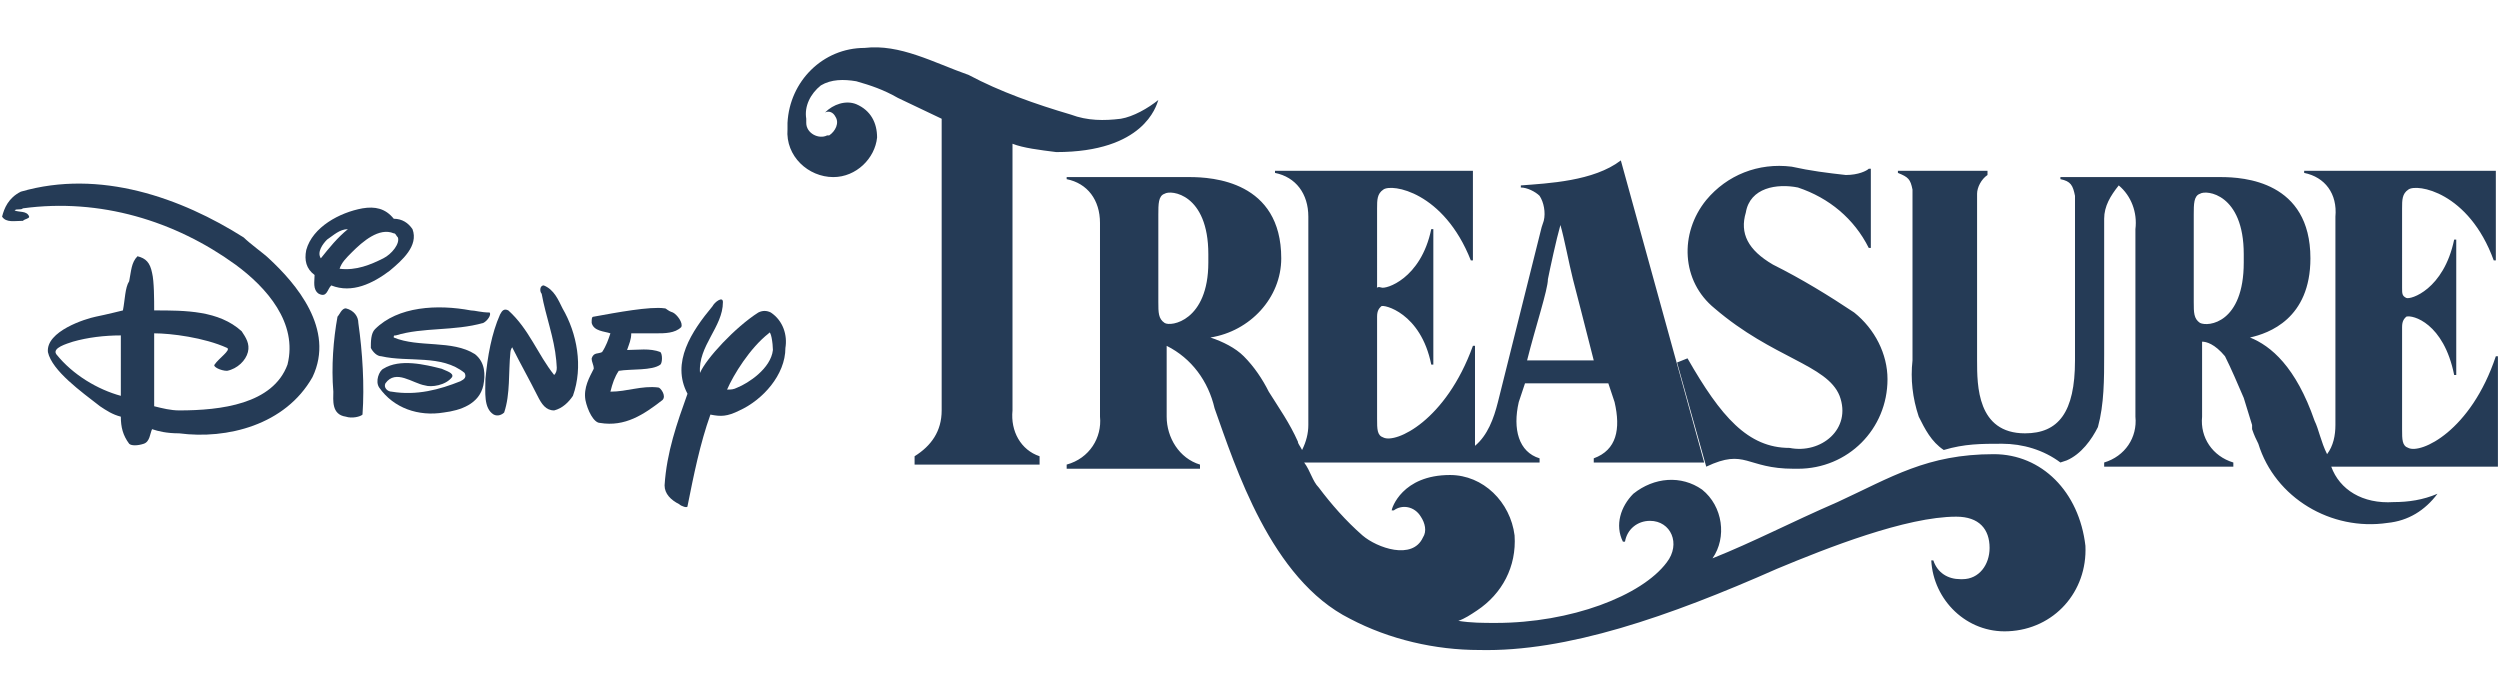
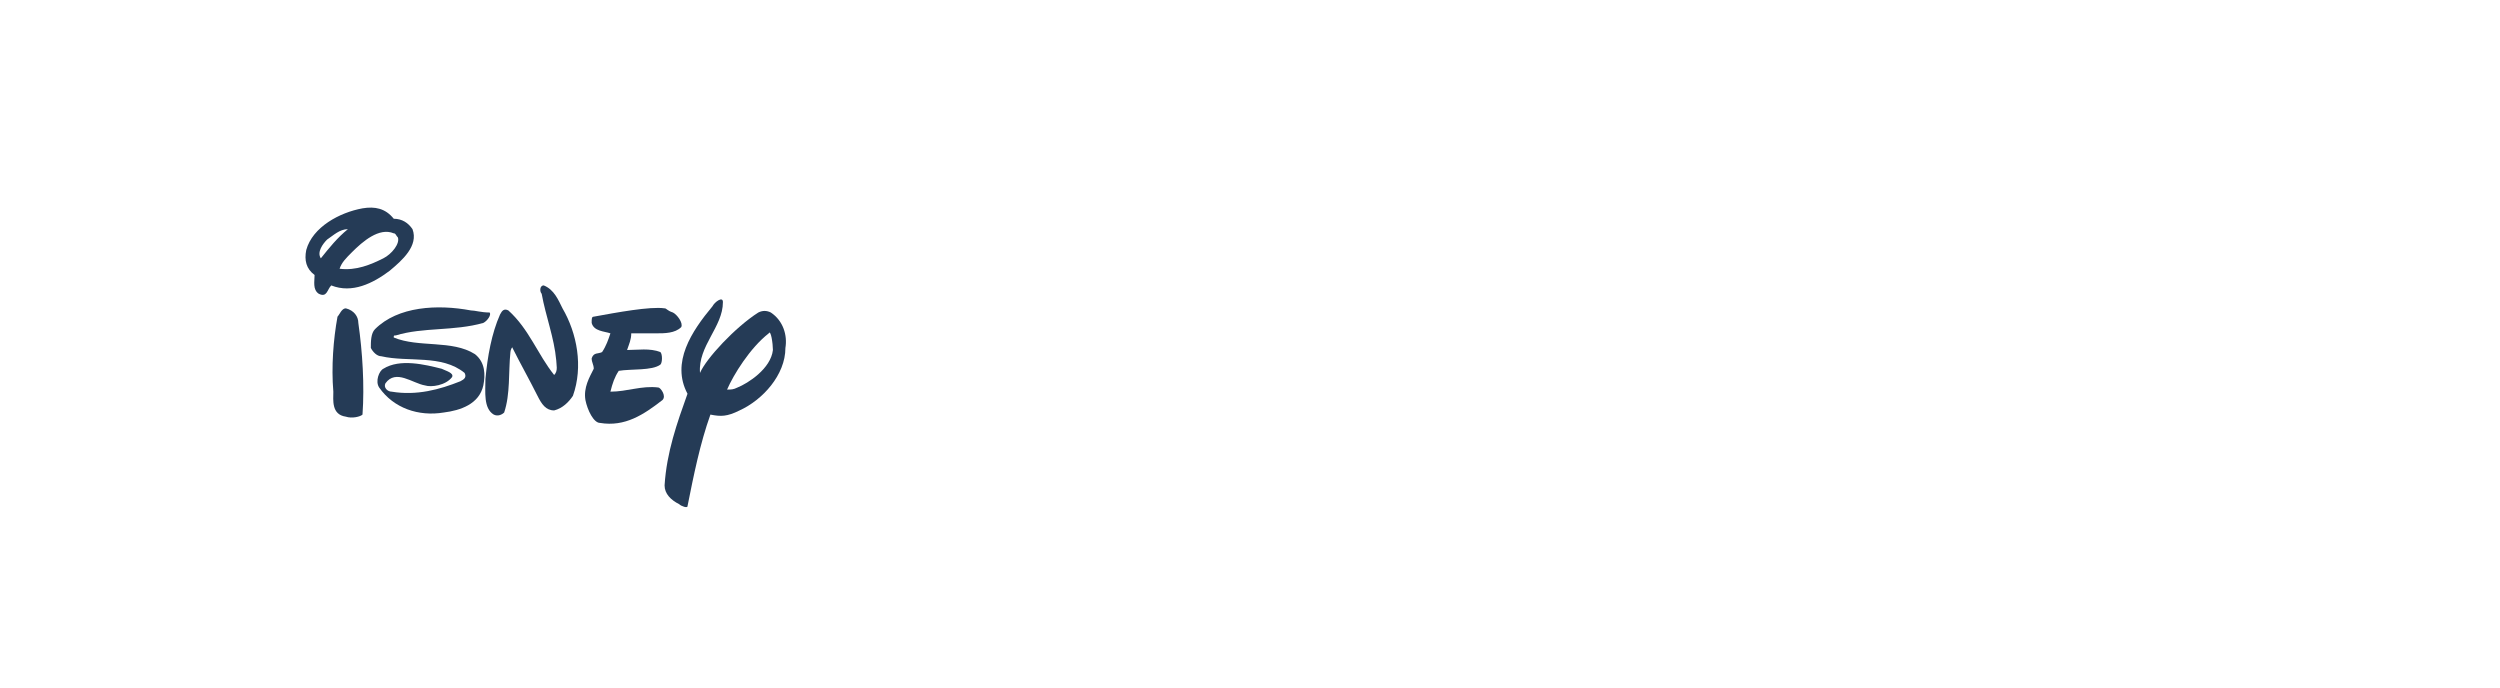
<svg xmlns="http://www.w3.org/2000/svg" version="1.1" id="Layer_1" x="0px" y="0px" width="120px" height="33px" viewBox="0 0 120 33" style="enable-background:new 0 0 120 33;" xml:space="preserve">
  <style type="text/css">
	.st0{fill-rule:evenodd;clip-rule:evenodd;fill:#253B56;}
	.st1{fill:#253B56;}
</style>
  <path class="st0" d="M26.1,13.7c-0.2,0-0.2,0.3-0.1,0.4c0.2,1.1,0.6,2.1,0.7,3.2c0,0.2,0.1,0.5-0.1,0.7c-0.8-1-1.2-2.2-2.2-3.1  c-0.2-0.1-0.3,0-0.4,0.2c-0.4,0.9-0.6,2-0.7,3.1c0,0.6-0.1,1.4,0.4,1.7c0.2,0.1,0.4,0,0.5-0.1c0.3-0.9,0.2-1.9,0.3-2.9  c0-0.1,0.1-0.3,0.1-0.2c0.4,0.8,0.8,1.5,1.2,2.3c0.2,0.4,0.4,0.7,0.8,0.7c0.4-0.1,0.7-0.4,0.9-0.7c0.5-1.4,0.2-3-0.5-4.2  C26.8,14.4,26.6,13.9,26.1,13.7z" />
  <path class="st0" d="M22.6,14.9c-1.6-0.3-3.5-0.2-4.6,0.9c-0.2,0.2-0.2,0.6-0.2,0.9c0.1,0.2,0.3,0.4,0.5,0.4c1.3,0.3,2.9-0.1,4,0.8  c0.1,0.2,0,0.3-0.2,0.4c-1,0.4-2.1,0.7-3.3,0.5c-0.2,0-0.4-0.2-0.3-0.4c0.5-0.7,1.3,0,1.9,0.1c0.3,0.1,1,0,1.3-0.4  c0.1-0.2-0.3-0.3-0.5-0.4c-0.8-0.2-2-0.5-2.8,0c-0.2,0.1-0.4,0.6-0.2,0.9c0.7,1,1.9,1.4,3.1,1.2c0.8-0.1,1.7-0.4,1.9-1.3  c0.1-0.5,0.1-1.1-0.4-1.5c-1.1-0.7-2.7-0.3-3.9-0.8c0-0.1,0-0.1,0.1-0.1c1.3-0.4,2.8-0.2,4.2-0.6c0.2-0.1,0.4-0.4,0.3-0.5  C23.1,15,22.8,14.9,22.6,14.9z" />
  <path class="st0" d="M31.9,14.8c-0.7-0.1-2.3,0.2-3.4,0.4c-0.1,0-0.1,0.1-0.1,0.3c0.1,0.4,0.6,0.4,0.9,0.5c-0.1,0.3-0.2,0.6-0.4,0.9  c-0.2,0.1-0.4,0-0.5,0.3c0,0.2,0.1,0.3,0.1,0.5c-0.2,0.4-0.5,0.9-0.4,1.5c0.1,0.5,0.4,1.1,0.7,1.1c1.2,0.2,2.1-0.4,3-1.1  c0.2-0.2-0.1-0.6-0.2-0.6c-0.8-0.1-1.5,0.2-2.3,0.2c0.1-0.4,0.2-0.7,0.4-1c0.6-0.1,1.6,0,2-0.3c0.1-0.1,0.1-0.5,0-0.6  c-0.5-0.2-1.1-0.1-1.6-0.1c0.1-0.3,0.2-0.5,0.2-0.8c0.4,0,0.8,0,1.2,0c0.4,0,0.9,0,1.2-0.3c0.1-0.2-0.2-0.6-0.4-0.7  C32,14.9,32,14.8,31.9,14.8z" />
  <path class="st0" d="M16.6,14.8c-0.2,0-0.3,0.3-0.4,0.4c-0.2,1.1-0.3,2.4-0.2,3.6c0,0.4-0.1,1.1,0.6,1.2c0.3,0.1,0.7,0,0.8-0.1  c0.1-1.4,0-3-0.2-4.4C17.2,15.2,17,14.9,16.6,14.8z" />
-   <path class="st0" d="M5.8,19c-1.1-0.3-2.3-1-3.1-2c-0.2-0.3,0.5-0.5,0.8-0.6c0.7-0.2,1.5-0.3,2.3-0.3C5.8,17.1,5.8,18.3,5.8,19z   M12.9,12.4c-0.2-0.2-0.9-0.7-1.2-1c-3-1.9-6.9-3.3-10.7-2.2C0.4,9.5,0.2,10,0.1,10.4c0.2,0.3,0.6,0.2,1,0.2  c0.1-0.1,0.3-0.1,0.3-0.2c-0.1-0.3-0.5-0.2-0.7-0.3C0.8,10,1,10.1,1.1,10c3.7-0.5,7.3,0.6,10.2,2.7c1.5,1.1,3,2.8,2.5,4.8  c-0.7,1.9-3.2,2.2-5.2,2.2c-0.4,0-0.8-0.1-1.2-0.2c0-1.2,0-2.7,0-3.5c0.8,0,2.4,0.2,3.5,0.7c0.2,0.1-0.4,0.5-0.6,0.8  c-0.1,0.1,0.3,0.3,0.6,0.3c0.5-0.1,0.9-0.5,1-0.9c0.1-0.4-0.1-0.7-0.3-1c-1.1-1-2.7-1-4.2-1c0-0.5,0-1.4-0.1-1.8  c-0.1-0.5-0.3-0.7-0.7-0.8c-0.3,0.3-0.3,0.7-0.4,1.2C6,13.8,6,14.4,5.9,14.9c0,0-0.8,0.2-1.3,0.3c-0.5,0.1-2.4,0.7-2.3,1.7  c0.2,0.9,1.6,1.9,2.5,2.6c0.3,0.2,0.6,0.4,1,0.5c0,0.5,0.1,0.9,0.4,1.3c0.1,0.1,0.4,0.1,0.7,0c0.3-0.1,0.3-0.5,0.4-0.7  c0.3,0.1,0.7,0.2,1.3,0.2c2.3,0.3,5.1-0.4,6.4-2.7C16.1,15.8,14.2,13.6,12.9,12.4z" />
  <path class="st0" d="M18.4,12.4c-0.6,0.3-1.3,0.6-2.1,0.5c0.1-0.3,0.3-0.5,0.6-0.8c0.5-0.5,1.3-1.2,2-0.9c0.1,0,0.1,0.1,0.2,0.2  C19.2,11.7,18.8,12.2,18.4,12.4z M15.4,12.4c-0.2-0.3,0.1-0.7,0.3-0.9c0.3-0.2,0.6-0.5,1-0.5C16.2,11.4,15.8,11.9,15.4,12.4z   M19.8,11c-0.2-0.3-0.5-0.5-0.9-0.5C18.5,10,18,9.9,17.4,10c-1.1,0.2-2.4,0.9-2.7,2c-0.1,0.5,0,0.9,0.4,1.2c0,0.3-0.1,0.7,0.2,0.9  c0.4,0.2,0.4-0.2,0.6-0.4c1,0.4,2-0.1,2.8-0.7C19.3,12.5,20.1,11.8,19.8,11z" />
  <path class="st0" d="M37.1,16.8c-0.1,0.9-1.2,1.6-1.7,1.8c-0.2,0.1-0.3,0.1-0.5,0.1c0.3-0.7,1.1-2,2-2.7  C37,15.8,37.1,16.5,37.1,16.8z M37,15c-0.2-0.1-0.4-0.1-0.6,0c-1.1,0.7-2.5,2.2-2.8,2.9c-0.1-1.3,1.1-2.2,1.1-3.4  c0-0.3-0.4,0-0.5,0.2c-1,1.2-2,2.7-1.2,4.2c-0.5,1.4-1,2.8-1.1,4.4c0,0.4,0.3,0.7,0.7,0.9c0.1,0.1,0.4,0.2,0.4,0.1  c0.3-1.5,0.6-3,1.1-4.4c0.5,0.1,0.8,0.1,1.4-0.2c1.1-0.5,2.2-1.7,2.2-3C37.8,16.1,37.6,15.4,37,15z" />
-   <path class="st1" d="M50.7,7.3c4.2,0,4.8-2.2,4.9-2.5c-0.5,0.4-1.2,0.8-1.8,0.9c-0.8,0.1-1.6,0.1-2.4-0.2c-1.7-0.5-3.4-1.1-4.9-1.9  c-1.7-0.6-3.3-1.5-5-1.3c-2,0-3.6,1.6-3.7,3.6c0,0.1,0,0.2,0,0.3c-0.1,1.3,1,2.3,2.2,2.3c1.1,0,2-0.9,2.1-1.9c0-0.7-0.3-1.3-1-1.6  c-0.5-0.2-1.1,0-1.5,0.4c0.2-0.1,0.4,0,0.5,0.2c0.2,0.3,0,0.7-0.3,0.9h-0.1c-0.4,0.2-1-0.1-1-0.6V5.7c-0.1-0.6,0.2-1.2,0.7-1.6  c0.5-0.3,1.1-0.3,1.7-0.2c0.7,0.2,1.3,0.4,2,0.8l2.1,1v14c0,1-0.5,1.7-1.3,2.2v0.4h6v-0.4c-0.9-0.3-1.4-1.2-1.3-2.2V6.9  C49.1,7.1,49.9,7.2,50.7,7.3z M88.3,19c-0.6-1.5-3.2-1.8-6-4.2c-1.6-1.3-1.7-3.6-0.4-5.2c1-1.2,2.5-1.8,4.1-1.6  c0.9,0.2,1.7,0.3,2.6,0.4c0.6,0,1-0.2,1.1-0.3h0.1v3.8h-0.1C89,10.5,87.8,9.5,86.3,9c-1-0.2-2.3,0-2.5,1.2c-0.3,1,0.1,1.8,1.3,2.5  c1.4,0.7,2.7,1.5,3.9,2.3c1,0.8,1.6,2,1.6,3.2c0,2.4-1.9,4.3-4.3,4.3c-0.1,0-0.1,0-0.2,0c-2.3,0-2.3-1-4.2-0.1l-1.4-5l0.5-0.2  c1.6,2.8,2.9,4.3,4.9,4.3C87.4,21.8,88.9,20.6,88.3,19z M111.9,22.4h8v-5.3h-0.1c-1.2,3.6-3.6,4.7-4.2,4.4c-0.3-0.1-0.3-0.4-0.3-0.9  v-4.9c0-0.3,0.1-0.4,0.2-0.5c0.3-0.1,1.8,0.3,2.3,2.8h0.1v-6.5h-0.1c-0.5,2.4-2.1,2.9-2.3,2.8c-0.2-0.1-0.2-0.2-0.2-0.5V10  c0-0.4,0-0.7,0.3-0.9c0.4-0.3,2.9,0.1,4.1,3.4h0.1V8.2h-9.2v0.1c1,0.2,1.6,1,1.5,2.1v10c0,0.5-0.1,1-0.4,1.4  c-0.3-0.6-0.4-1.2-0.6-1.6c-0.9-2.6-2.1-3.6-3.1-4c0.9-0.2,2.9-0.9,2.9-3.8c0-3.7-3.2-3.9-4.3-3.9h-7.7v0.1c0.5,0.1,0.6,0.3,0.7,0.8  v7.9c0,2.5-0.8,3.5-2.4,3.5c-2.3,0-2.3-2.3-2.3-3.5V9.3c0-0.3,0.2-0.7,0.5-0.9V8.2h-4.3v0.1c0.5,0.2,0.6,0.3,0.7,0.8  c0,0.2,0,8.2,0,8.2c-0.1,0.9,0,1.8,0.3,2.7c0.3,0.6,0.6,1.2,1.2,1.6c1-0.3,1.8-0.3,2.8-0.3c1,0,2,0.3,2.8,0.9l0.3-0.1  c0.7-0.3,1.2-1,1.5-1.6c0.3-1.1,0.3-2.3,0.3-3.5v-6.5c0-0.6,0.3-1.1,0.7-1.6c0.6,0.5,0.9,1.3,0.8,2.1V20c0.1,1-0.5,1.9-1.5,2.2v0.2  h6.2v-0.2c-1-0.3-1.6-1.2-1.5-2.2v-3.6c0.2,0,0.6,0.1,1.1,0.7c0.3,0.6,0.6,1.3,0.9,2l0.4,1.3v0.1c0,0,0,0,0,0.1  c0.1,0.3,0.2,0.5,0.3,0.7c0.8,2.6,3.5,4.2,6.2,3.8c1-0.1,1.8-0.6,2.4-1.4c-0.7,0.3-1.4,0.4-2.1,0.4  C113.4,24.2,112.3,23.5,111.9,22.4z M107.7,12.6c0,2.9-1.7,3.1-2.1,2.9c-0.3-0.2-0.3-0.5-0.3-1v-4.2c0-0.5,0-0.9,0.3-1  c0.3-0.2,2.1,0,2.1,2.9V12.6z M95.7,21.8c-3.2,0-4.9,1.1-7.5,2.3c-2.3,1-4,1.9-6,2.7c0.7-1,0.5-2.5-0.5-3.3c-1-0.7-2.3-0.6-3.3,0.2  c-0.6,0.6-0.9,1.5-0.5,2.3h0.1c0.1-0.6,0.6-1,1.2-1c1,0,1.5,1.1,0.8,2c-1.2,1.6-4.6,2.9-8.2,2.9c-0.6,0-1.2,0-1.8-0.1  c0.3-0.1,0.6-0.3,0.9-0.5c1.2-0.8,1.9-2.1,1.8-3.6c-0.2-1.6-1.5-2.9-3.1-2.9c-2.3,0-2.8,1.6-2.8,1.7h0.1c0.4-0.3,1-0.2,1.3,0.3  c0.2,0.3,0.3,0.7,0.1,1c-0.5,1.1-2.2,0.5-2.9-0.1c-0.8-0.7-1.5-1.5-2.1-2.3c-0.3-0.3-0.4-0.8-0.7-1.2h11.3V22c-1-0.3-1.3-1.4-1-2.7  c0.1-0.3,0.2-0.6,0.3-0.9h4c0.1,0.3,0.2,0.6,0.3,0.9c0.3,1.3,0.1,2.3-1,2.7v0.2h5.3l-4-14.5c-1.3,1-3.5,1.1-4.8,1.2V9  c0.3,0,0.7,0.2,0.9,0.4c0.2,0.3,0.3,0.8,0.2,1.2l-0.1,0.3l-2.1,8.4c-0.2,0.8-0.5,1.6-1.1,2.1v-4.8h-0.1c-1.3,3.6-3.7,4.7-4.3,4.4  c-0.3-0.1-0.3-0.4-0.3-0.9v-4.9c0-0.3,0.1-0.4,0.2-0.5c0.1-0.1,1.9,0.3,2.4,2.8h0.1v-6.5h-0.1c-0.5,2.4-2.2,2.9-2.4,2.8  c-0.3-0.1-0.2,0.2-0.2-0.1V10c0-0.4,0-0.7,0.3-0.9c0.4-0.3,2.9,0.1,4.2,3.4h0.1V8.2h-9.5v0.1c1,0.2,1.6,1,1.6,2.1v10  c0,0.4-0.1,0.8-0.3,1.2c-0.1-0.2-0.2-0.3-0.2-0.4c-0.4-0.9-0.9-1.6-1.4-2.4c-0.3-0.6-0.7-1.2-1.2-1.7c-0.4-0.4-1-0.7-1.6-0.9  c1.9-0.3,3.4-1.9,3.4-3.8c0-3.7-3.3-3.9-4.4-3.9h-5.9v0.1c1,0.2,1.6,1,1.6,2.1V20c0.1,1-0.5,2-1.6,2.3v0.2h6.4v-0.2  c-1-0.3-1.6-1.3-1.6-2.3v-3.4c1.2,0.6,2,1.7,2.3,3c1,2.8,2.7,8.2,6.5,10.1c1.9,1,4.1,1.5,6.2,1.5c4.2,0.1,9.1-1.6,14.3-3.9  c2.4-1,6.2-2.5,8.6-2.5c1.1,0,1.6,0.6,1.6,1.5c0,0.8-0.5,1.5-1.3,1.5c0,0,0,0-0.1,0c-0.6,0-1.1-0.3-1.3-0.9h-0.1  c0.1,1.9,1.7,3.5,3.7,3.4c2.2-0.1,3.8-1.9,3.7-4.1C99.8,23.6,98,21.8,95.7,21.8z M74.3,13.4c0.1-0.5,0.4-1.9,0.6-2.6  c0.2,0.7,0.4,1.8,0.6,2.6c0.1,0.4,0.6,2.3,1,3.9h-3.2C73.7,15.7,74.3,13.9,74.3,13.4z M55.9,15.5c-0.3-0.2-0.3-0.5-0.3-1v-4.2  c0-0.5,0-0.9,0.3-1c0.3-0.2,2.1,0,2.1,2.9v0.4C58,15.4,56.2,15.7,55.9,15.5z" />
</svg>